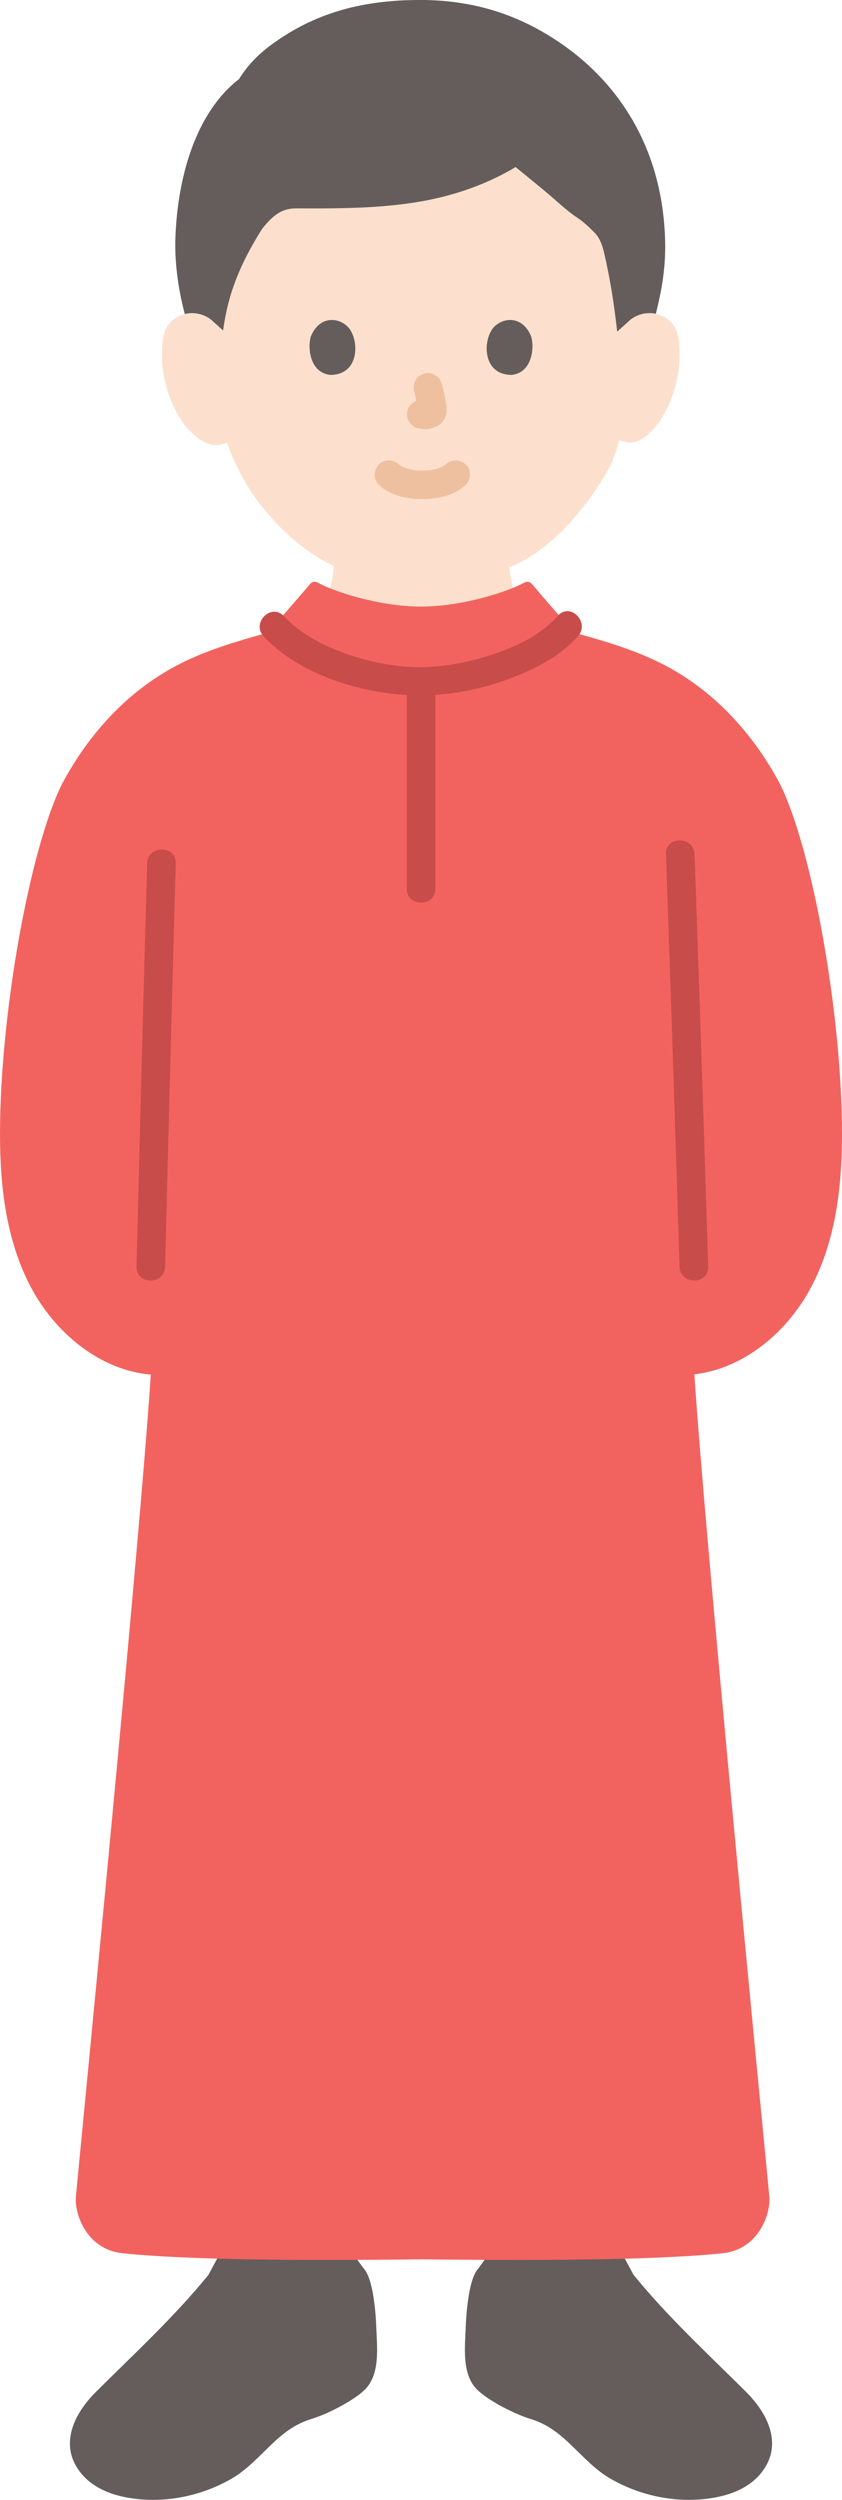
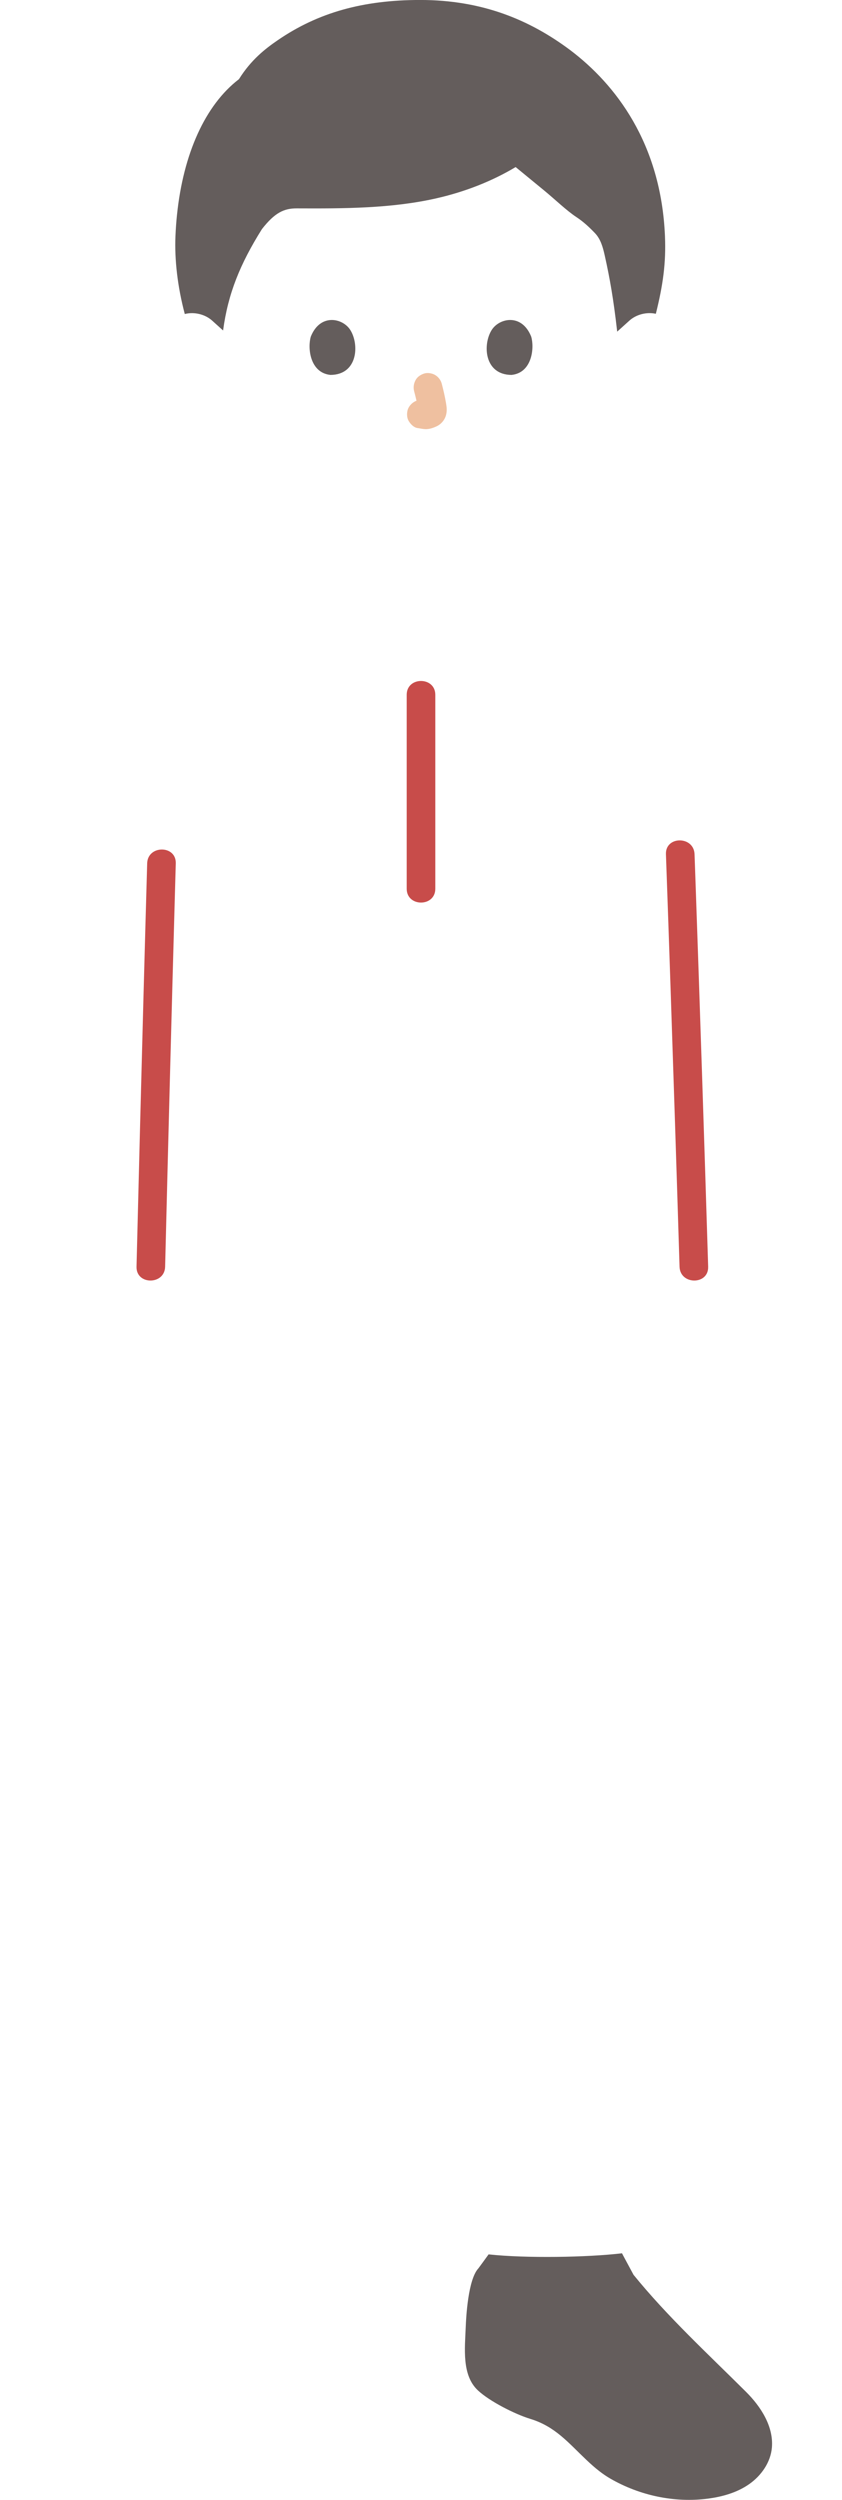
<svg xmlns="http://www.w3.org/2000/svg" id="b" width="117.723" height="349.431" viewBox="0 0 117.723 349.431">
  <defs>
    <style>.d{fill:none;}.e{fill:#c84c4a;}.f{fill:#fce0cd;}.g{fill:#efc0a0;}.h{fill:#f2635f;}.i{fill:#645d5c;}</style>
  </defs>
  <g id="c">
-     <path class="f" d="M87.991,44.825c.89-.804,2.211-1.192,3.445-1.008s2.358.929,2.923,1.943c.399.711.528,1.522.602,2.312.27,3.116-.344,6.291-1.756,9.13-.688,1.383-1.584,2.707-2.831,3.715-.957.764-1.919,1.197-3.309.774,0,0-.182-.055-.497-.15-.305,1.2-.707,2.246-.887,2.757-1.032,2.616-7.069,12.254-14.488,14.976.06.45.14.96.25,1.591.36,2.12.96,4.52,3.78,6.08.147.046,2.39,1.108,3.527,1.639-.391.124-.758.326-1.088.592-4.543,3.664-12.504,5.983-18.634,6.076-.123.002-.246.003-.368.002-6.627-.022-14.106-2.507-18.6-6.07-.313-.248-.659-.438-1.023-.565,1.1-.504,3.46-1.624,3.619-1.672,2.81-1.56,3.41-3.96,3.78-6.08.125-.71.212-1.265.258-1.741-3.215-1.509-6.188-3.875-8.805-6.798-3.119-3.484-5.013-7.214-6.138-10.429l-.734.198c-1.572.423-2.773-.415-3.73-1.179-1.247-1.008-2.143-2.332-2.831-3.715-1.412-2.839-2.026-6.014-1.756-9.13.074-.79.203-1.601.602-2.312.565-1.014,1.689-1.759,2.923-1.943s2.554.204,3.445,1.008c0,0-6.284-24.65,29.111-24.65,36.243,0,29.211,24.65,29.211,24.65Z" />
    <path class="d" d="M91.182,43.573c.444-2.666.708-5.581.558-8.991-.237-5.406-1.707-10.725-4.552-15.312-1.192-1.922-2.605-3.698-4.188-5.298-.638-.644-1.606-1.586-2.266-2.159-1.052-.914-3.391-2.491-5.511-3.655-1.545-.848-3.155-1.573-4.813-2.158-3.666-1.293-7.537-1.871-11.41-1.871-7.644,0-14.135,2.223-19.329,5.949-6.031,4.326-12.861,12.032-13.408,24.504-.131,2.981.443,7.463.697,8.994" />
-     <path class="g" d="M52.963,67.757c1.561,1.528,3.979,2.015,6.084,2.013s4.524-.485,6.085-2.013c.749-.733.79-2.103,0-2.828-.805-.739-2.029-.782-2.828,0-.077.075-.376.315-.048.062.34-.262-.05.025-.147.085-.121.074-.246.143-.373.207-.083.042-.18.075-.259.122.107-.063.455-.173.14-.065-.408.14-.817.26-1.241.34-.118.022-.544.156-.035.016-.119.033-.259.029-.381.039-.303.025-.607.037-.912.037-.278,0-.557-.01-.835-.031-.092-.007-.373-.073-.46-.045.16-.051.364.056.033-.004-.427-.077-.85-.185-1.258-.333-.162-.059-.418-.231.09.046-.07-.038-.146-.066-.217-.101-.141-.069-.28-.145-.414-.227-.102-.063-.197-.141-.299-.202.573.344.27.218.105.056-.748-.733-2.092-.802-2.828,0-.726.791-.799,2.046,0,2.828h0Z" />
    <path class="g" d="M57.899,54.676c.244.931.479,1.877.619,2.831l-.071-.532c.017.131.024.259.011.391l.071-.532c-.009.061-.023.118-.043.176l.202-.478c-.018.041-.037.076-.062.113l.313-.405c-.029.035-.057.063-.092.091l.405-.313c-.072.046-.147.083-.224.119l.478-.202c-.123.052-.246.089-.378.11l.532-.071c-.119.014-.236.013-.355,0l.532.071c-.134-.019-.265-.051-.399-.069-.266-.083-.532-.095-.798-.036-.266.012-.514.091-.744.237-.415.243-.811.718-.919,1.195-.117.512-.091,1.087.202,1.541.26.403.695.852,1.195.919.353.048.696.136,1.055.152.577.025,1.105-.156,1.617-.394.645-.299,1.153-.91,1.324-1.603.147-.593.087-1.071-.014-1.665-.154-.912-.365-1.816-.599-2.71-.127-.483-.49-.944-.919-1.195s-1.061-.357-1.541-.202c-.484.157-.951.457-1.195.919-.253.48-.342,1.007-.202,1.541h0Z" />
    <path class="i" d="M43.46,47.036c-.473,1.536-.165,5.07,2.746,5.371,3.847-.023,4.051-4.296,2.756-6.305-1.06-1.645-4.178-2.329-5.502.934Z" />
    <path class="i" d="M74.264,47.036c.473,1.536.165,5.07-2.746,5.371-3.847-.023-4.052-4.296-2.757-6.305,1.06-1.645,4.178-2.329,5.502.934Z" />
    <path class="i" d="M24.748,30.002c-.102.979-.174,1.98-.217,3.001-.139,3.289.29,7.067,1.305,10.893.127-.034.257-.06.389-.08,1.234-.184,2.554.204,3.445,1.008l1.522,1.373c.687-5.154,2.381-9.306,5.429-14.171,1.799-2.305,3.089-2.907,4.872-2.899,6.553.03,13.223.021,19.487-1.398,4.04-.915,7.835-2.412,11.112-4.377,2.065,1.695,3.99,3.276,3.99,3.276,1.574,1.293,3.103,2.793,4.526,3.731.979.645,1.785,1.406,2.566,2.22.808.842,1.114,1.969,1.37,3.108.729,3.251,1.235,6.203,1.713,10.375l.034.295c.851-.768,1.701-1.536,1.701-1.536.89-.804,2.211-1.192,3.445-1.008.087.013.173.029.259.047,1.007-4.036,1.433-7.11,1.275-10.86-.549-12.996-6.917-21.216-13.251-25.999-5.68-4.246-12.323-7.005-20.97-7.005-7.99,0-14.287,1.756-19.937,5.635-1.747,1.199-3.71,2.726-5.405,5.435-4.729,3.62-7.778,10.445-8.659,18.933Z" />
-     <path class="i" d="M12.111,346.536c-1.262-1.162-2.168-2.724-2.311-4.422-.247-2.929,1.53-5.703,3.614-7.777,5.345-5.32,11.012-10.543,15.733-16.366l1.415-2.63s.051-.095.138-.263c4.493.479,13.389.536,18.761.108.434.601.698.96.698.96l.677.922c1.449,1.546,1.721,6.843,1.774,8.245.109,2.88.581,6.685-1.704,8.815-1.642,1.53-5.161,3.318-7.307,3.975-3.507,1.072-5.316,3.331-7.876,5.755-1.034.979-2.112,1.898-3.338,2.605-4.086,2.355-8.944,3.409-13.631,2.797-2.05-.267-4.102-.85-5.793-2.039-.297-.209-.581-.438-.85-.685Z" />
    <path class="i" d="M83.805,345.426c-.628-.486-1.223-1.017-1.805-1.568-2.56-2.425-4.37-4.684-7.876-5.755-2.147-.656-5.666-2.444-7.307-3.975-2.285-2.13-1.812-5.934-1.704-8.815.053-1.401.325-6.698,1.774-8.245l.677-.922s.285-.388.748-1.03c5.217.566,13.834.42,18.652-.152.125.242.197.376.197.376l1.415,2.63c4.722,5.823,10.388,11.045,15.733,16.366,2.083,2.073,3.861,4.848,3.614,7.777-.174,2.06-1.469,3.918-3.161,5.107s-3.743,1.772-5.793,2.039c-4.687.611-9.546-.442-13.631-2.797-.536-.309-1.045-.659-1.533-1.037Z" />
-     <path class="h" d="M20.098,205.051c.427-5.159.767-9.568.986-12.901-7.199-.651-13.439-5.897-16.809-12.307C.867,173.359,0,165.834,0,158.509c.001-16.596,4.091-39.584,8.64-48.867,3.544-6.676,8.843-12.8,16.003-16.582,3.914-2.067,8.256-3.38,12.623-4.572.263-.229.527-.459.79-.689,1.517-1.819,4.021-4.625,5.3-6.171.108-.131.26-.225.416-.276.322-.106.657.077.958.242,1.89,1.03,8.209,3.193,14.132,3.193,5.922,0,12.242-2.162,14.132-3.193.302-.164.636-.347.958-.242.156.051.308.146.417.276,1.279,1.547,3.783,4.353,5.299,6.172.264.229.527.459.791.688,4.366,1.191,8.709,2.504,12.623,4.571,7.161,3.782,12.458,9.906,16.003,16.582,4.548,9.283,8.638,32.271,8.639,48.867,0,7.326-.867,14.85-4.275,21.335-3.3,6.278-9.354,11.44-16.366,12.261,1.478,22.55,8.55,94.857,10.475,114.877.238,2.473-1.493,7.437-6.492,7.971-9.289.993-26.301,1.045-41.98.853-15.679.191-32.692.139-41.981-.853-4.999-.534-6.73-5.498-6.492-7.971,1.64-17.057,7.016-72.069,9.486-101.931Z" />
    <path class="e" d="M99.011,177.064c-.555-18.037-1.146-36.073-1.778-54.108-.042-1.186-.083-2.371-.126-3.557-.092-2.567-4.092-2.579-4,0,.451,12.605.869,25.212,1.277,37.819.214,6.615.423,13.23.626,19.846.079,2.568,4.079,2.579,4,0h0Z" />
    <path class="e" d="M20.577,120.676c-.353,12.333-.68,24.666-1,36.999-.167,6.463-.33,12.925-.49,19.388-.063,2.575,3.937,2.574,4,0,.435-17.647.897-35.293,1.392-52.939.032-1.149.064-2.299.097-3.448.074-2.575-3.926-2.573-4,0h0Z" />
    <path class="e" d="M56.862,97.118c0,9.037,0,18.074,0,27.111,0,2.574,4,2.578,4,0,0-9.037,0-18.074,0-27.111,0-2.574-4-2.578-4,0h0Z" />
-     <path class="e" d="M36.86,88.952c4.266,4.55,10.888,6.988,16.932,7.891,6.418.959,12.957-.053,18.926-2.562,2.988-1.255,5.95-2.908,8.108-5.376,1.688-1.93-1.13-4.771-2.828-2.828-2.088,2.387-5.036,3.914-7.975,4.996-3.351,1.233-6.915,2.043-10.49,2.166-3.782.129-7.564-.602-11.123-1.852-3.2-1.123-6.378-2.764-8.721-5.263-1.765-1.882-4.589.951-2.828,2.828h0Z" />
  </g>
</svg>